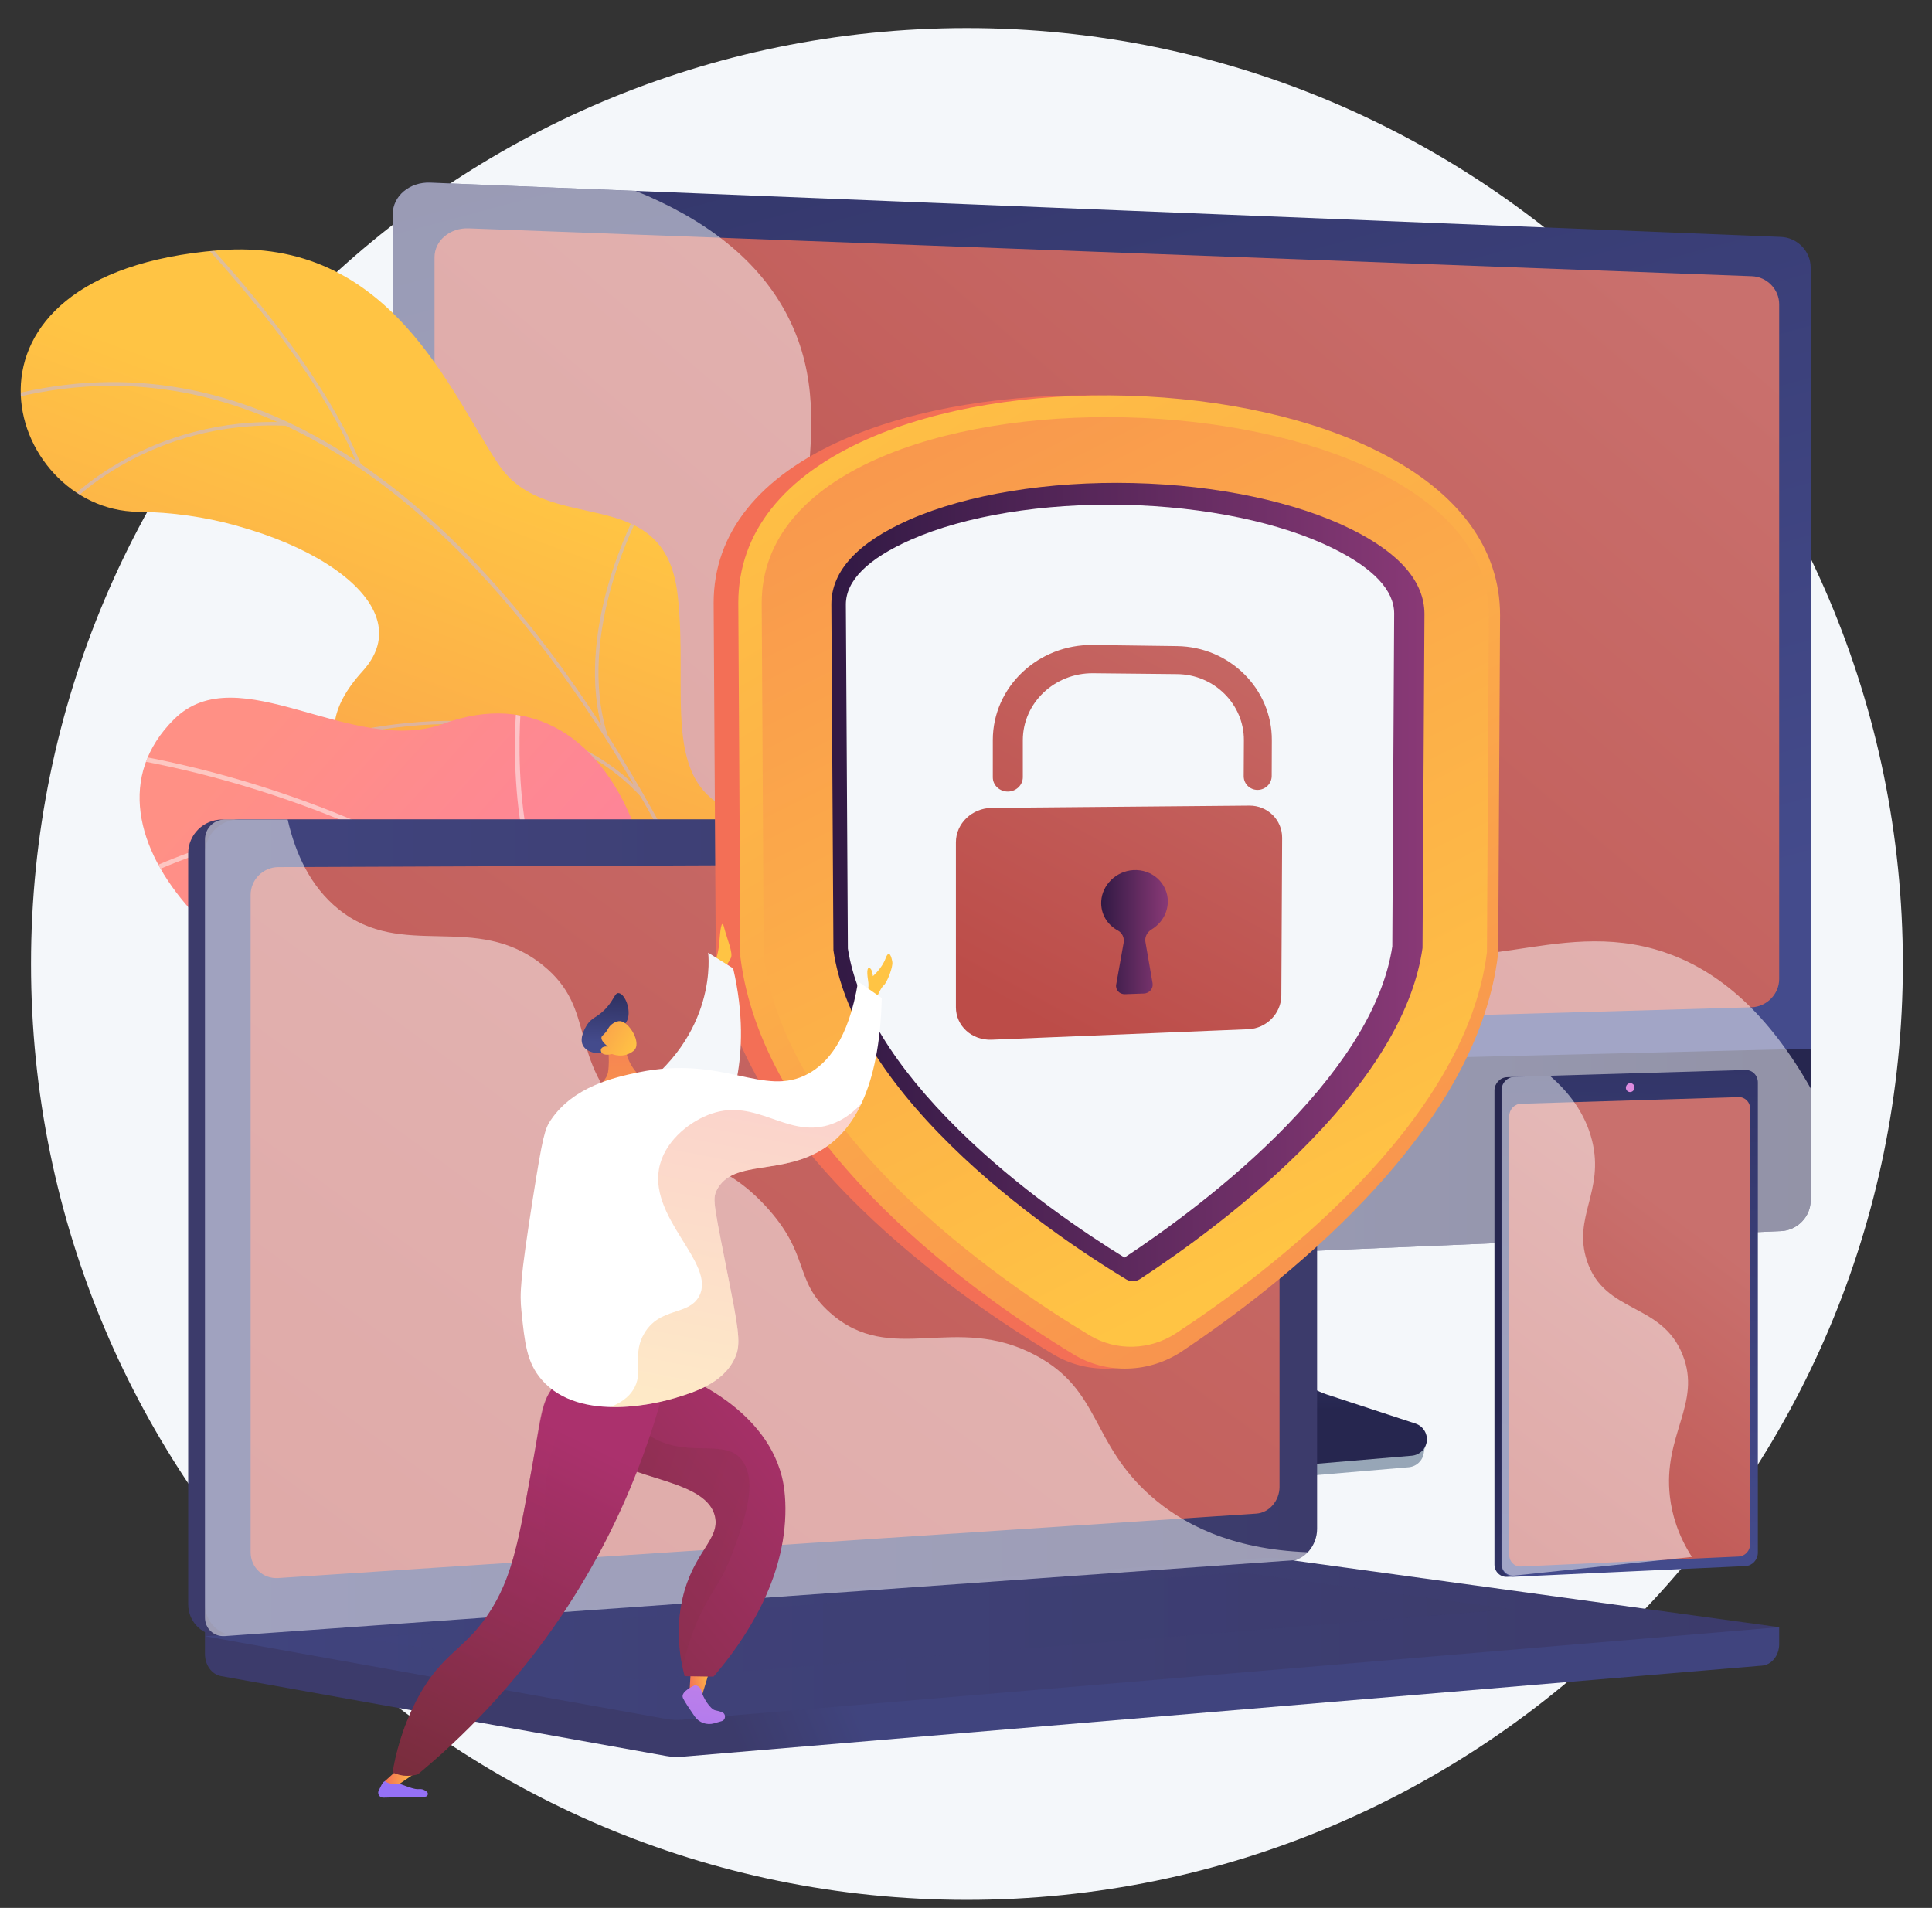
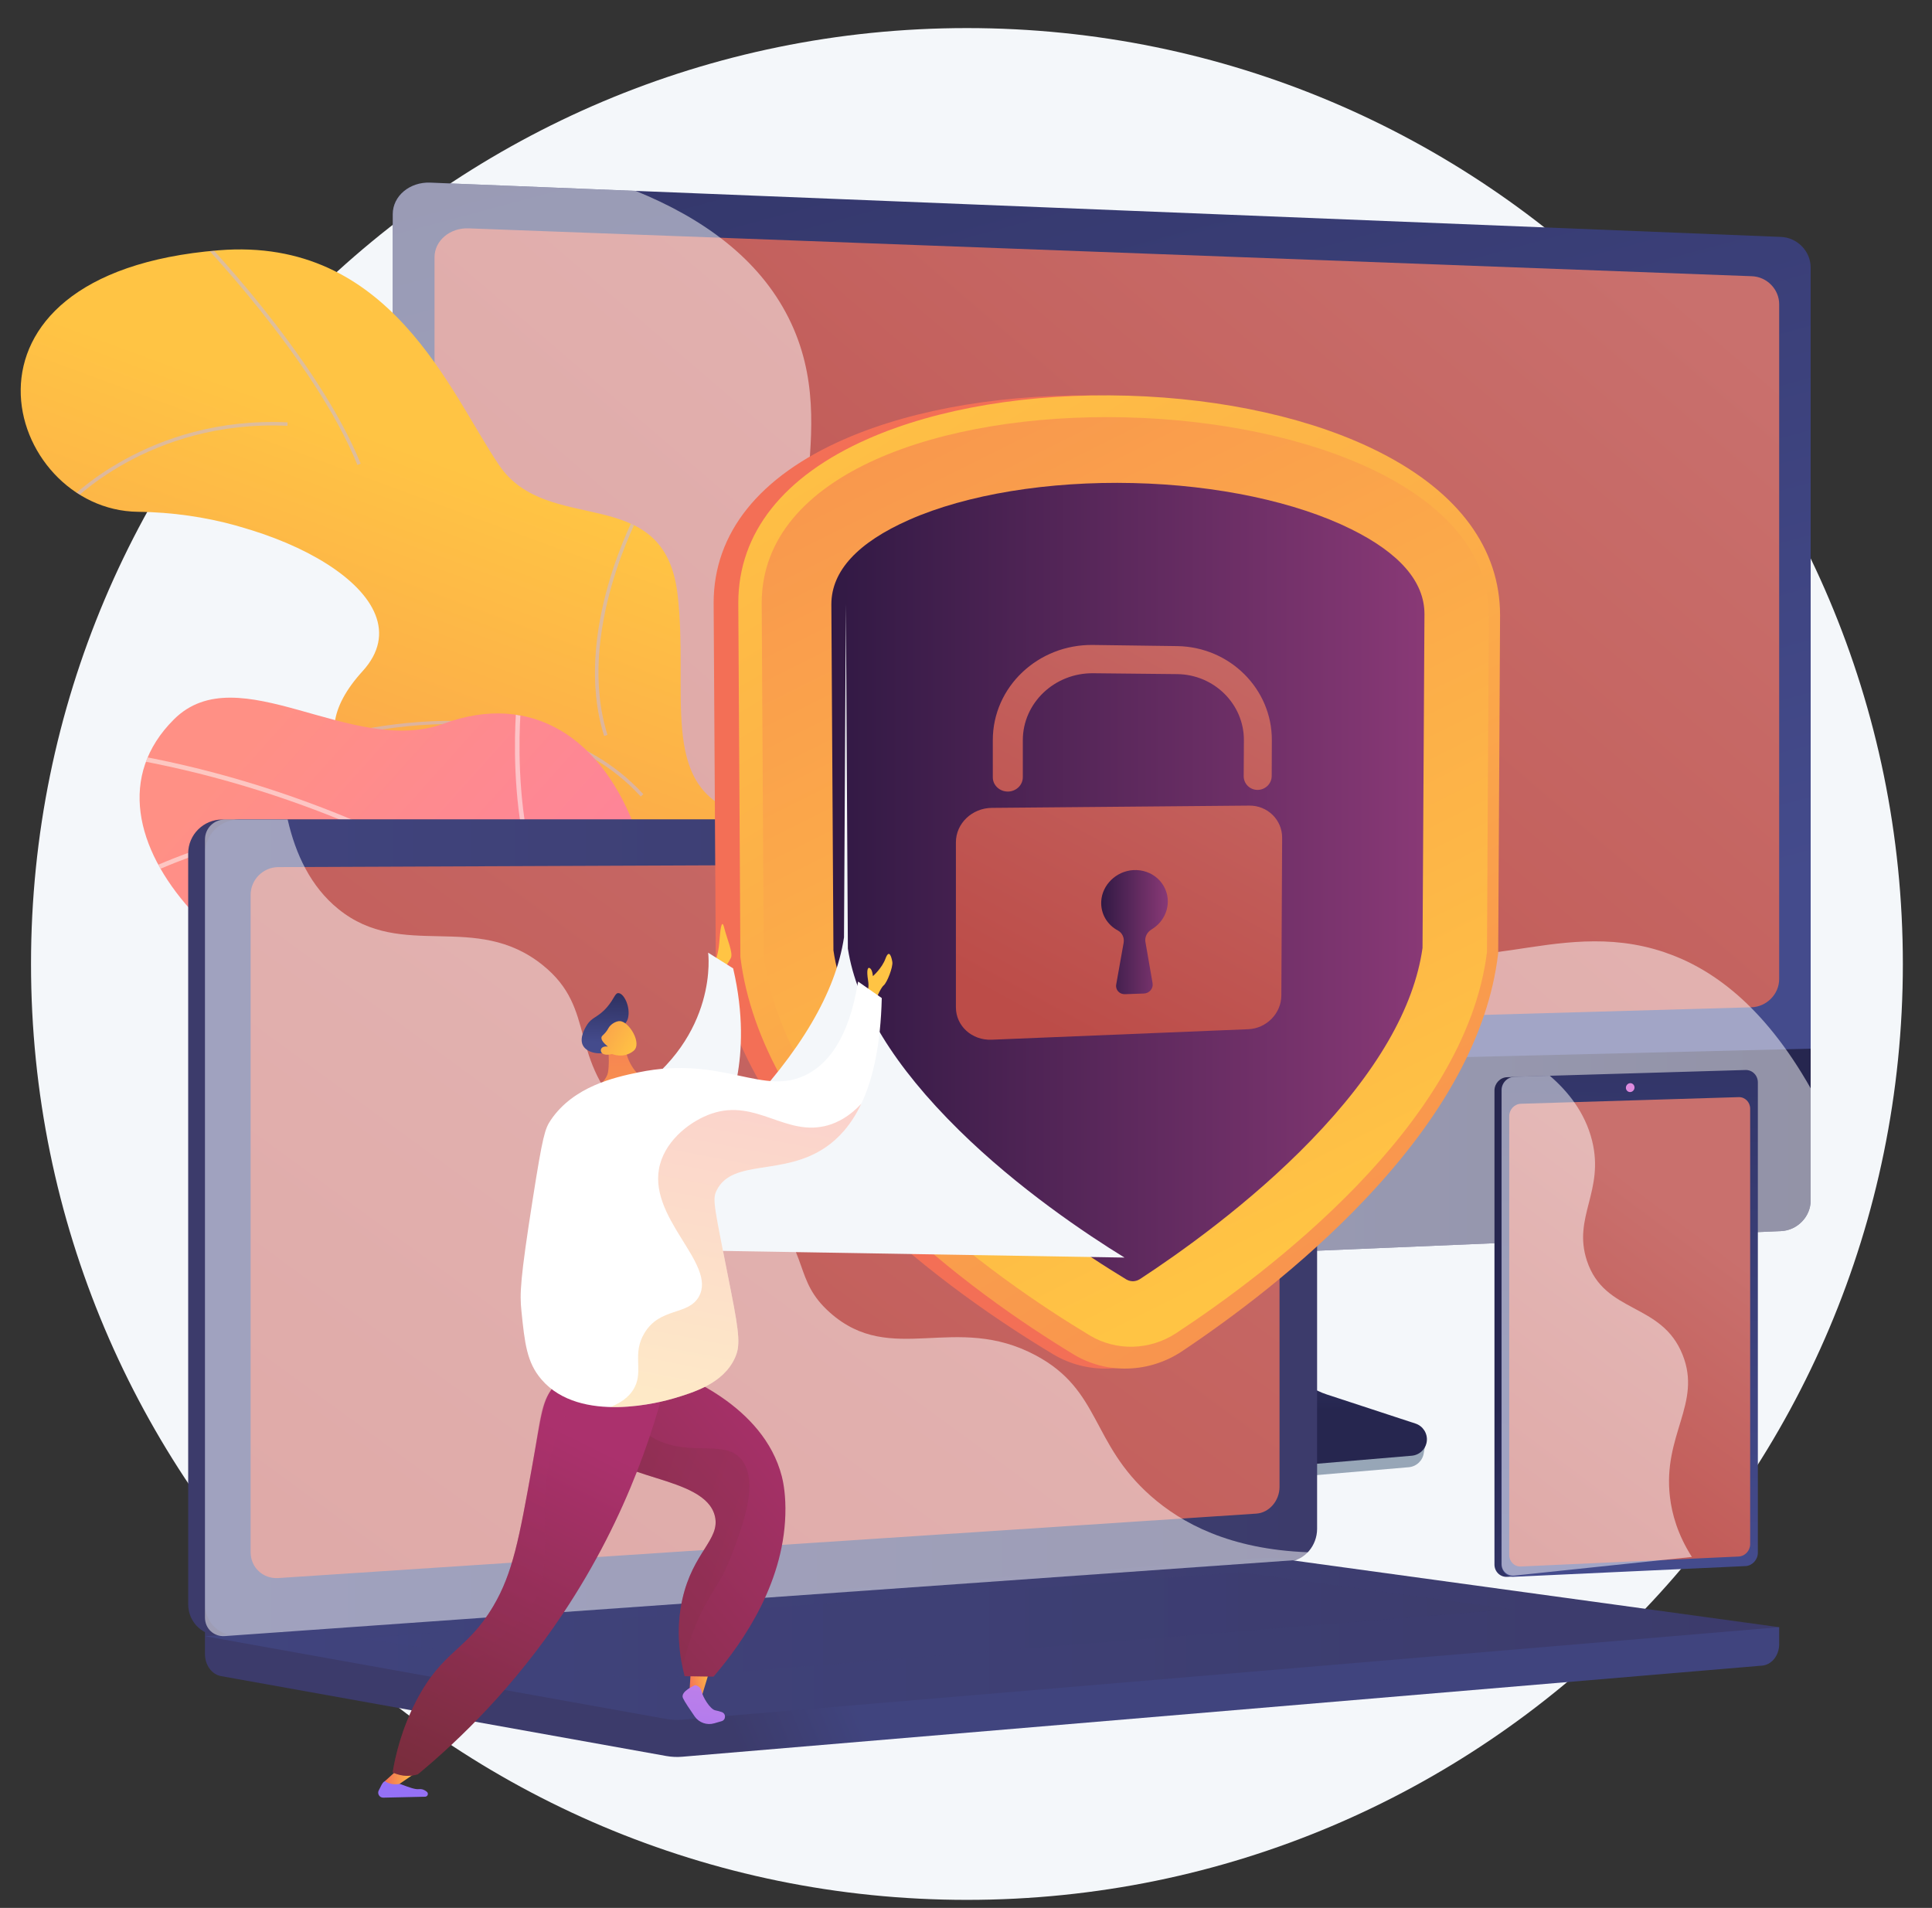
<svg xmlns="http://www.w3.org/2000/svg" viewBox="0 0 2890 2854" width="2890" height="2854">
  <rect x="0" y="0" width="2890" height="2854" fill="#333333" stroke="none" />
  <title>Wavy_Bus-25_Single-07-ai</title>
  <defs>
    <linearGradient id="g1" x2="1" gradientUnits="userSpaceOnUse" gradientTransform="matrix(7.266,272.492,-455.833,12.155,1889.945,1840.164)">
      <stop offset="0" stop-color="#444b8c" />
      <stop offset=".996" stop-color="#26264f" />
    </linearGradient>
    <linearGradient id="g2" x2="1" gradientUnits="userSpaceOnUse" gradientTransform="matrix(-782.194,-2746.113,3580.788,-1019.94,1249.045,1721.647)">
      <stop offset="0" stop-color="#444b8c" />
      <stop offset=".996" stop-color="#26264f" />
    </linearGradient>
    <linearGradient id="g3" x2="1" gradientUnits="userSpaceOnUse" gradientTransform="matrix(-1353.304,1566.137,-1639.544,-1416.735,2804.623,659.772)">
      <stop offset="0" stop-color="#c9706d" />
      <stop offset=".004" stop-color="#c9706d" />
      <stop offset="1" stop-color="#bc4c48" />
    </linearGradient>
    <linearGradient id="g4" x2="1" gradientUnits="userSpaceOnUse" gradientTransform="matrix(2120.925,0,0,358.342,587.537,1568.7)">
      <stop offset="0" stop-color="#444b8c" />
      <stop offset=".996" stop-color="#26264f" />
    </linearGradient>
    <clipPath clipPathUnits="userSpaceOnUse" id="cp1">
      <path d="m1231.33 1515.15l-216.78 121.41c0 0-103.09-88.35-93.91-196.58 18.71-220.83-176-221.81-257.5-234.42-122.89-19.01-222.9-89.37-120.72-201.61 102.18-112.24-133.12-236.24-336.02-238.34-198.56-2.07-309.47-356.21 120.69-391.21 256.89-20.9 346.28 213.82 419.6 321.62 73.31 107.79 247.1 22.78 266.94 193.52 16.96 145.83-28.36 284.48 88.6 325.76 116.97 41.29 175.41 128.29 129.1 299.85z" />
    </clipPath>
    <linearGradient id="g5" x2="1" gradientUnits="userSpaceOnUse" gradientTransform="matrix(-538.115,1441.054,-2157.899,-805.797,1528.113,1013.262)">
      <stop offset="0" stop-color="#ffc444" />
      <stop offset=".996" stop-color="#f36f56" />
    </linearGradient>
    <linearGradient id="g6" x2="1" gradientUnits="userSpaceOnUse" gradientTransform="matrix(1077.981,966.847,-407.848,454.728,991.229,416.653)">
      <stop offset="0" stop-color="#ff9085" />
      <stop offset="1" stop-color="#fb6fbb" />
    </linearGradient>
    <clipPath clipPathUnits="userSpaceOnUse" id="cp2">
      <path d="m1228.73 2078.67l304.87-92.24c4.7-48.53 3.29-135.01-66.43-135.34-96.94-0.45-145.17-156.52-137.04-219.14 10.05-77.5 29.76-258.45-120.08-261.51-124.75-2.55-205.77 21.31-256.96-123.29-51.2-144.6-158.36-212.7-289.06-164.78-137.54 50.43-307.43-102.43-403.97-6.21-168.21 167.66 108.38 438.17 379.44 460.4 271.06 22.23 157.19 151.02 185.98 273.21 39.3 166.81 250.94 66.48 328.53 113.74 60.83 37.05 72.81 109.33 74.72 155.16z" />
    </clipPath>
    <linearGradient id="g7" x2="1" gradientUnits="userSpaceOnUse" gradientTransform="matrix(-170.296,71.524,-31.85,-75.834,1339.352,2693.042)">
      <stop offset="0" stop-color="#40447e" />
      <stop offset=".996" stop-color="#3c3b6b" />
    </linearGradient>
    <linearGradient id="g8" x2="1" gradientUnits="userSpaceOnUse" gradientTransform="matrix(-182.094,76.479,-63.308,-150.734,1384.525,2521.175)">
      <stop offset="0" stop-color="#40447e" />
      <stop offset=".996" stop-color="#3c3b6b" />
    </linearGradient>
    <linearGradient id="g9" x2="1" gradientUnits="userSpaceOnUse" gradientTransform="matrix(1663.699,0,0,1221.002,306.551,1225.883)">
      <stop offset="0" stop-color="#40447e" />
      <stop offset=".996" stop-color="#3c3b6b" />
    </linearGradient>
    <linearGradient id="g10" x2="1" gradientUnits="userSpaceOnUse" gradientTransform="matrix(-1374.791,1921.181,-1972.269,-1411.35,2227.2,1366.976)">
      <stop offset="0" stop-color="#c9706d" />
      <stop offset=".004" stop-color="#c9706d" />
      <stop offset="1" stop-color="#bc4c48" />
    </linearGradient>
    <linearGradient id="g11" x2="1" gradientUnits="userSpaceOnUse" gradientTransform="matrix(2354.815,0,0,242.453,306.551,2330.389)">
      <stop offset="0" stop-color="#40447e" />
      <stop offset=".996" stop-color="#3c3b6b" />
    </linearGradient>
    <linearGradient id="g12" x2="1" gradientUnits="userSpaceOnUse" gradientTransform="matrix(1725.359,0,0,161.099,537.48,2351.772)">
      <stop offset="0" stop-color="#40447e" />
      <stop offset=".996" stop-color="#3c3b6b" />
    </linearGradient>
    <linearGradient id="g13" x2="1" gradientUnits="userSpaceOnUse" gradientTransform="matrix(-338.822,-289.031,311.55,-365.221,2223.81,2807.631)">
      <stop offset="0" stop-color="#444b8c" />
      <stop offset=".996" stop-color="#26264f" />
    </linearGradient>
    <linearGradient id="g14" x2="1" gradientUnits="userSpaceOnUse" gradientTransform="matrix(46.421,-1247.904,662.585,24.648,2229.779,2315.34)">
      <stop offset="0" stop-color="#444b8c" />
      <stop offset=".996" stop-color="#26264f" />
    </linearGradient>
    <linearGradient id="g15" x2="1" gradientUnits="userSpaceOnUse" gradientTransform="matrix(-423.17,568.981,-504.716,-375.374,3158.373,2294.04)">
      <stop offset="0" stop-color="#c9706d" />
      <stop offset=".004" stop-color="#c9706d" />
      <stop offset="1" stop-color="#bc4c48" />
    </linearGradient>
    <linearGradient id="g16" x2="1" gradientUnits="userSpaceOnUse" gradientTransform="matrix(-452.952,435.362,-441.455,-459.291,3372.232,1269.132)">
      <stop offset="0" stop-color="#ffc444" />
      <stop offset=".996" stop-color="#f36f56" />
    </linearGradient>
    <linearGradient id="g17" x2="1" gradientUnits="userSpaceOnUse" gradientTransform="matrix(1469.092,2402.797,-2229.265,1362.993,2192.863,-81.291)">
      <stop offset="0" stop-color="#ffc444" />
      <stop offset=".996" stop-color="#f36f56" />
    </linearGradient>
    <linearGradient id="g18" x2="1" gradientUnits="userSpaceOnUse" gradientTransform="matrix(-1158.507,-2329.518,2106.949,-1047.82,962.286,2352.226)">
      <stop offset="0" stop-color="#ffc444" />
      <stop offset=".996" stop-color="#f36f56" />
    </linearGradient>
    <linearGradient id="g19" x2="1" gradientUnits="userSpaceOnUse" gradientTransform="matrix(887.128,0,0,1194.31,1243.629,722.285)">
      <stop offset="0" stop-color="#311944" />
      <stop offset="1" stop-color="#893976" />
    </linearGradient>
    <linearGradient id="g20" x2="1" gradientUnits="userSpaceOnUse" gradientTransform="matrix(-390.111,721.113,-783.252,-423.727,2144.459,917.912)">
      <stop offset="0" stop-color="#c9706d" />
      <stop offset=".004" stop-color="#c9706d" />
      <stop offset="1" stop-color="#bc4c48" />
    </linearGradient>
    <linearGradient id="g21" x2="1" gradientUnits="userSpaceOnUse" gradientTransform="matrix(99.618,0,0,185.762,1647.244,1301.479)">
      <stop offset="0" stop-color="#311944" />
      <stop offset="1" stop-color="#893976" />
    </linearGradient>
    <linearGradient id="g22" x2="1" gradientUnits="userSpaceOnUse" gradientTransform="matrix(-430.962,796.625,-988.999,-535.033,1976.166,768.599)">
      <stop offset=".004" stop-color="#c9706d" />
      <stop offset=".01" stop-color="#c9706d" />
      <stop offset=".99" stop-color="#bc4c48" />
      <stop offset="1" stop-color="#bc4c48" />
    </linearGradient>
    <linearGradient id="g23" x2="1" gradientUnits="userSpaceOnUse" gradientTransform="matrix(-101.931,194.221,-112.617,-59.104,1403.361,716.001)">
      <stop offset=".004" stop-color="#f36f56" />
      <stop offset="1" stop-color="#ffc444" />
    </linearGradient>
    <linearGradient id="g24" x2="1" gradientUnits="userSpaceOnUse" gradientTransform="matrix(39.184,-6.67,8.539,50.164,1023.635,2488.667)">
      <stop offset=".004" stop-color="#f36f56" />
      <stop offset="1" stop-color="#ffc444" />
    </linearGradient>
    <linearGradient id="g25" x2="1" gradientUnits="userSpaceOnUse" gradientTransform="matrix(-55.52,507.056,-605.568,-66.306,1122.686,2271.199)">
      <stop offset=".004" stop-color="#e38ddd" />
      <stop offset="1" stop-color="#9571f6" />
    </linearGradient>
    <linearGradient id="g26" x2="1" gradientUnits="userSpaceOnUse" gradientTransform="matrix(-541.926,445.154,-576.645,-702.002,1494.505,2445.513)">
      <stop offset="0" stop-color="#ab316d" />
      <stop offset="1" stop-color="#792d3d" />
    </linearGradient>
    <linearGradient id="g27" x2="1" gradientUnits="userSpaceOnUse" gradientTransform="matrix(-164.605,422.51,-893.246,-347.998,813.568,2160.555)">
      <stop offset=".004" stop-color="#e38ddd" />
      <stop offset="1" stop-color="#9571f6" />
    </linearGradient>
    <linearGradient id="g28" x2="1" gradientUnits="userSpaceOnUse" gradientTransform="matrix(46.69,4.394,-2.717,28.873,578.143,2638.866)">
      <stop offset=".004" stop-color="#f36f56" />
      <stop offset="1" stop-color="#ffc444" />
    </linearGradient>
    <linearGradient id="g29" x2="1" gradientUnits="userSpaceOnUse" gradientTransform="matrix(-640.168,-216.141,303.047,-897.569,1419.342,2809.008)">
      <stop offset="0" stop-color="#ab316d" />
      <stop offset="1" stop-color="#792d3d" />
    </linearGradient>
    <linearGradient id="g30" x2="1" gradientUnits="userSpaceOnUse" gradientTransform="matrix(-250.486,502.184,-118.163,-58.939,1184.366,2308.602)">
      <stop offset="0" stop-color="#ab316d" />
      <stop offset="1" stop-color="#792d3d" />
    </linearGradient>
    <linearGradient id="g31" x2="1" gradientUnits="userSpaceOnUse" gradientTransform="matrix(-239.003,479.164,-82.894,-41.347,1168.222,2329.946)">
      <stop offset="0" stop-color="#ab316d" />
      <stop offset="1" stop-color="#792d3d" />
    </linearGradient>
    <linearGradient id="g32" x2="1" gradientUnits="userSpaceOnUse" gradientTransform="matrix(3.018,-102.555,77.874,2.291,961.77,1561.167)">
      <stop offset="0" stop-color="#444b8c" />
      <stop offset=".996" stop-color="#26264f" />
    </linearGradient>
    <linearGradient id="g33" x2="1" gradientUnits="userSpaceOnUse" gradientTransform="matrix(29.798,446.971,-625.183,41.679,961.415,1451.475)">
      <stop offset=".004" stop-color="#f36f56" />
      <stop offset="1" stop-color="#ffc444" />
    </linearGradient>
    <linearGradient id="g34" x2="1" gradientUnits="userSpaceOnUse" gradientTransform="matrix(137.95,84.641,-91.144,148.548,831.931,1457.866)">
      <stop offset=".004" stop-color="#f36f56" />
      <stop offset="1" stop-color="#ffc444" />
    </linearGradient>
    <linearGradient id="g35" x2="1" gradientUnits="userSpaceOnUse" gradientTransform="matrix(38.338,264.33,-197.783,28.686,1104.786,453.271)">
      <stop offset=".004" stop-color="#f36f56" />
      <stop offset="1" stop-color="#ffc444" />
    </linearGradient>
    <linearGradient id="g36" x2="1" gradientUnits="userSpaceOnUse" gradientTransform="matrix(-100.584,523.878,-286.988,-55.102,836.985,1596.295)">
      <stop offset=".004" stop-color="#f36f56" />
      <stop offset="1" stop-color="#ffc444" />
    </linearGradient>
  </defs>
  <style>		.s0 { fill: #f4f7fa } 		.s1 { fill: #97a6b7 } 		.s2 { fill: url(#g1) } 		.s3 { fill: url(#g2) } 		.s4 { fill: url(#g3) } 		.s5 { fill: url(#g4) } 		.s6 { fill: #ffffff } 		.s7 { fill: url(#g5) } 		.s8 { fill: #beb8f2 } 		.s9 { fill: url(#g6) } 		.s10 { fill: #fcfdfe } 		.s11 { fill: url(#g7) } 		.s12 { fill: url(#g8) } 		.s13 { fill: url(#g9) } 		.s14 { fill: url(#g10) } 		.s15 { fill: url(#g11) } 		.s16 { opacity: .3;mix-blend-mode: multiply;fill: url(#g12) } 		.s17 { opacity: .5;mix-blend-mode: soft-light;fill: #ffffff } 		.s18 { fill: url(#g13) } 		.s19 { fill: url(#g14) } 		.s20 { fill: url(#g15) } 		.s21 { fill: #de8bdf } 		.s22 { fill: url(#g16) } 		.s23 { fill: url(#g17) } 		.s24 { fill: url(#g18) } 		.s25 { fill: url(#g19) } 		.s26 { fill: url(#g20) } 		.s27 { fill: url(#g21) } 		.s28 { fill: url(#g22) } 		.s29 { fill: url(#g23) } 		.s30 { fill: url(#g24) } 		.s31 { fill: url(#g25) } 		.s32 { fill: url(#g26) } 		.s33 { fill: url(#g27) } 		.s34 { fill: url(#g28) } 		.s35 { fill: url(#g29) } 		.s36 { fill: url(#g30) } 		.s37 { fill: url(#g31) } 		.s38 { fill: url(#g32) } 		.s39 { fill: url(#g33) } 		.s40 { fill: url(#g34) } 		.s41 { fill: url(#g35) } 		.s42 { opacity: .3;mix-blend-mode: multiply;fill: url(#g36) } 	</style>
  <g id="_Artboards_">	</g>
  <g id="Background">
    <g id="&lt;Group&gt;">
      <g id="&lt;Group&gt;">			</g>
    </g>
  </g>
  <g id="Illustration">
    <g id="&lt;Group&gt;">
      <path id="&lt;Path&gt;" class="s0" d="m2846.4 1442c0 773.2-626.8 1400-1400 1400-773.2 0-1400-626.8-1400-1400 0-773.2 626.8-1400 1400-1400 773.2 0 1400 626.8 1400 1400z" />
      <g id="&lt;Group&gt;">
        <path id="&lt;Path&gt;" class="s1" d="m1980 2101.9c-36.4-12.1-63.6-43-71.3-81l-53-262.3-453.4 16.1-55.8 273.3c-7.8 38.3 23.5 76.7 59.5 90.8l189.7 74.2c35.3 13.8 73.2 19.3 110.9 16l400.8-34.2c11.8-1.1 21.2-10.3 22.5-22.1 1.4-11.8 9.6-25.1-1.6-28.8z" />
        <path id="&lt;Path&gt;" class="s2" d="m1984.5 2085.9c-36.4-11.9-63.6-42.4-71.3-79.9l-52.9-259-442.3 15.9-55.8 269.8c-7.8 37.8 12.9 75.7 48.9 89.6l189.5 73.3c35.2 13.6 73.1 19.1 110.7 15.9l400.5-33.9c11.7-1 21.1-10.1 22.5-21.7 1.3-11.7-5.7-22.7-16.9-26.4z" />
        <path id="&lt;Path&gt;" class="s3" d="m2708.5 1576.2v-1176.1c0-24.2-19.9-44.7-44.3-45.7l-2020.7-81.2c-30.7-1.2-56 20-56 47.2v1299.9z" />
        <g id="&lt;Group&gt;">
          <path id="&lt;Path&gt;" class="s4" d="m2620.6 413.2l-1919.6-71.6c-28-1.1-51 18.4-51 43.2v116.5 1015.4c0 25.3 23.5 45.4 52 44.6l1917.8-54.5c22.9-0.7 41.6-19.7 41.6-42.3v-905.6-103.9c0-22.2-18.3-41-40.8-41.8z" />
        </g>
        <path id="&lt;Path&gt;" class="s5" d="m587.5 1620.3v259.6c0 27.2 25.3 48.4 56 47.1l2020.7-85.4c24.4-1.1 44.3-21.6 44.3-45.8v-227.1z" />
        <g id="&lt;Group&gt;" style="opacity: .5;mix-blend-mode: soft-light">
          <path id="&lt;Path&gt;" class="s6" d="m2489.6 1424.4c-166-56.1-303.3 58.3-422.6-31.8-134.5-101.4-25.8-296.4-150.2-411.3-172.8-159.6-518.3 87.9-668.4-62.5-103.1-103.5 18.6-269.1-68.8-443.3-44.4-88.5-127.6-148.9-228.7-189.9l-307.4-12.4c-30.7-1.2-56 20-56 47.2v1299.9 259.6c0 27.2 25.3 48.4 56 47.1l2020.7-85.4c24.4-1.1 44.3-21.6 44.3-45.8v-167.8c-71.2-125.8-149.8-180.3-218.9-203.6z" />
        </g>
      </g>
      <g id="&lt;Clip Group&gt;" clip-path="url(#cp1)">
        <path id="&lt;Path&gt;" class="s7" d="m1231.3 1515.2l-216.7 121.4c0 0-103.1-88.4-94-196.6 18.7-220.8-176-221.8-257.5-234.4-122.9-19.1-208.9-84.4-137.5-198 80.7-128.5-116.3-239.9-319.2-242-198.6-2.1-309.5-356.2 120.7-391.2 256.9-20.9 346.3 213.8 419.6 321.6 73.3 107.8 247.1 22.8 266.9 193.5 17 145.9-28.3 284.5 88.6 325.8 117 41.3 175.4 128.3 129.1 299.9z" />
        <g id="&lt;Group&gt;" style="opacity: .5;mix-blend-mode: soft-light">
-           <path id="&lt;Path&gt;" class="s8" d="m1148.8 1587.8l-5 1.7c-1-3.1-107.3-310.5-304.6-583.5-181.7-251.5-480-524.3-869.5-396.1l-1.6-5c173.4-57.1 343.4-40.8 505.3 48.4 129.4 71.2 254 188.9 370.2 349.8 197.6 273.6 304.1 581.6 305.2 584.7z" />
          <path id="&lt;Path&gt;" class="s8" d="m539.5 693.5l-4.8 2c-65.9-161.7-243.7-344.2-245.5-346l3.7-3.7c1.8 1.8 180.4 185 246.6 347.7z" />
          <path id="&lt;Path&gt;" class="s8" d="m430 637c-207.8-9.7-326 117-327.2 118.3l-3.8-3.6c1.2-1.3 120.9-129.7 331.2-119.9z" />
          <path id="&lt;Path&gt;" class="s8" d="m958.5 1191.5c-172-187.1-495.1-75.6-498.2-74.3l-2.4-4.6c2.9-1.6 330.9-113.4 504.4 75.4z" />
          <path id="&lt;Path&gt;" class="s8" d="m908.7 1099.3l-5 1.6c-48.8-154.7 48.1-334.2 49.1-336l4.6 2.6c-1 1.7-96.8 179.3-48.7 331.8z" />
          <path id="&lt;Path&gt;" class="s8" d="m1126 1541.5c-53.6-80.3-210.8-79.6-212.3-79.6l-0.1-5.3c6.6 0 161.6-0.7 216.8 82z" />
          <path id="&lt;Path&gt;" class="s8" d="m1101.8 1468.4l-4.9 1.7c-25.6-71.9 32.7-200.6 51.9-242.9 2.7-6 5-11.2 5.2-12.2l5.2 1.2c-0.3 1.4-1.9 4.8-5.7 13.1-18.9 41.9-76.5 169.1-51.7 239.1z" />
        </g>
      </g>
      <g id="&lt;Group&gt;">
        <path id="&lt;Path&gt;" class="s9" d="m1208.6 1986.3q2 0.2 4 0.5c79.5 9.2 167.9 5.1 265.2-20q27.9-9.3 55.8-18.7c2.5-49.3-4-96.7-66.4-97-97-0.5-145.2-156.5-137.1-219.2 10.1-77.5 29.8-258.4-120.1-261.5-124.7-2.5-205.7 21.3-256.9-123.3-51.2-144.6-158.4-212.6-289.1-164.7-137.5 50.4-307.4-102.5-403.9-6.2-168.2 167.6 108.3 438.1 379.4 460.4 271.1 22.2 157.2 151 186 273.2 39.3 166.8 250.9 66.4 328.5 113.7 26.3 16 43.4 38.6 54.6 62.8z" />
        <g id="&lt;Clip Group&gt;" clip-path="url(#cp2)">
          <g id="&lt;Group&gt;" style="opacity: .5;mix-blend-mode: soft-light">
            <path id="&lt;Path&gt;" class="s10" d="m1357.8 1987.3l6.1-3.3c-236.7-445.6-688.5-774.2-1179.2-857.6l-1.1 6.8c488.5 83 938.5 410.3 1174.2 854.1z" />
            <path id="&lt;Path&gt;" class="s10" d="m1207.9 1755.4l6.6-2c-56.6-190.1 62-386.7 63.2-388.6l-5.8-3.7c-1.3 2-121.5 201.2-64 394.3z" />
            <path id="&lt;Path&gt;" class="s10" d="m1312 1906.5l4.9-4.9c-142-142.3-499.3-62.1-502.9-61.2l1.6 6.7c3.5-0.8 357.1-80.2 496.4 59.4z" />
            <path id="&lt;Path&gt;" class="s10" d="m850.4 1413.6l5.3-4.4c-102.6-122.2-75.4-365.2-75.1-367.6l-6.8-0.9c-0.3 2.5-27.9 248.5 76.6 372.9z" />
            <path id="&lt;Path&gt;" class="s10" d="m572.9 1253.2l1.8-6.6c-175.6-47-390.4 71.8-392.5 73l3.3 6c2.2-1.2 214.6-118.6 387.4-72.4z" />
          </g>
        </g>
      </g>
      <g id="&lt;Group&gt;">
        <path id="&lt;Path&gt;" class="s11" d="m2661.4 2434.1l-2354.8-20.5v60.7c0 16.5 10.2 30.5 24.1 33l665.9 119.5c7.9 1.4 15.9 1.8 23.9 1.1l1615.3-136.3c14.4-1.2 25.6-15.2 25.6-32.2z" />
        <path id="&lt;Path&gt;" class="s12" d="m1903.3 2335.7l-1570.8 111.1c-28.1 1.9-51-19.2-51-47.2v-1123c0-28 22.9-50.7 51-50.7h1570.8c23.2 0 41.9 20.5 41.9 45.9v1015.1c0 25.3-18.7 47.2-41.9 48.8z" />
        <path id="&lt;Path&gt;" class="s13" d="m1928.4 2335.7l-1570.9 111.1c-28.1 1.9-50.9-19.2-50.9-47.2v-1123c0-28 22.8-50.7 50.9-50.7h1570.9c23.1 0 41.8 20.5 41.8 45.9v1015.1c0 25.3-18.7 47.2-41.8 48.8z" />
        <path id="&lt;Path&gt;" class="s14" d="m1879.4 2264.2l-1463.1 96.4c-22.8 1.5-41.4-15.8-41.4-38.7v-983.2c0-22.8 18.6-41.5 41.4-41.6l1463.1-6c19.1-0.1 34.6 16.7 34.6 37.6v895.5c0 20.8-15.5 38.7-34.6 40z" />
        <path id="&lt;Path&gt;" class="s6" d="m1198.4 1256.6c0 10.4-8.1 18.9-18 18.9-10 0.1-18.2-8.4-18.2-18.8 0-10.5 8.2-19 18.2-19 9.9 0 18 8.5 18 18.9z" />
        <path id="&lt;Path&gt;" class="s15" d="m1889.2 2330.7l-1582.6 116.9 690 123.8c7.9 1.4 15.9 1.8 23.9 1.1l1640.9-138.4-747.1-102.6c-8.3-1.1-16.7-1.4-25.1-0.8z" />
        <path id="&lt;Path&gt;" class="s16" d="m537.5 2450.5l1317.6-98.7 407.7 55.5-1306.2 105.6z" />
        <path id="&lt;Path&gt;" class="s17" d="m1549.9 2027.8c-121.1-65.2-216.3 17.4-308.2-64.1-55.7-49.4-28.4-86.2-96.9-160-76-81.8-125.4-54.3-201.7-127.8-96.5-93.1-48.2-165.4-131.3-232.2-100.8-81.1-209.6-6.1-305.6-83.8-41.4-33.5-64.1-82.2-75.9-134h-93.9c-16.5 0-29.8 13.3-29.8 29.8v1164c0 16.5 13.3 28.9 29.8 27.7l1600.9-113.6c7.9-0.6 14.8-5.2 19.3-11.8-117.2-4.3-189.2-43.6-235.2-84.2-90-79.5-74.4-157.8-171.5-210z" />
      </g>
      <g id="&lt;Group&gt;">
        <g id="&lt;Group&gt;">
          <g id="&lt;Group&gt;">
            <path id="&lt;Path&gt;" class="s18" d="m2618.7 1619.8v703.1c0 10.5-9 12.9-19.2 13.4l-340.1 22.3-5.1 0.2c-10.3 0.5-18.8-7.8-18.8-18.4v-709.1c0-10.6 8.5-19.6 18.8-19.9l6.9-0.2 341.5 5.7c10.1-0.3 16-7.6 16 2.9z" />
            <path id="&lt;Path&gt;" class="s19" d="m2629.5 1619.1v703.6c0 10.5-8.3 19.5-18.5 20l-346.3 16c-10.4 0.4-18.8-7.8-18.8-18.5v-709.6c0-10.6 8.4-19.5 18.8-19.8l346.3-10.2c10.2-0.3 18.5 8 18.5 18.5z" />
            <path id="&lt;Path&gt;" class="s20" d="m2618 1658.5v651.3c0 9.8-7.7 18.2-17.2 18.6l-325.7 14.9c-9.7 0.5-17.5-7.3-17.5-17.2v-656.5c0-9.9 7.8-18.2 17.5-18.5l325.7-9.9c9.5-0.3 17.2 7.5 17.2 17.3z" />
          </g>
          <path id="&lt;Path&gt;" class="s21" d="m2445 1626.8c0 3.6-2.9 6.7-6.5 6.8-3.5 0.1-6.4-2.8-6.4-6.4 0-3.7 2.9-6.7 6.4-6.9 3.6-0.1 6.5 2.8 6.5 6.5z" />
        </g>
        <g id="&lt;Group&gt;" style="opacity: .5;mix-blend-mode: soft-light">
          <path id="&lt;Path&gt;" class="s6" d="m2517 2026.8c-31.5-79.4-116.7-60.7-143.2-140.9-21.6-65.5 26.5-103.9 7.7-179.7-10.6-42.5-36.6-74.1-63.2-97l-52.8 1.6c-10.6 0.3-19.3 9.2-19.3 19.8v709c0 10.6 8.7 18.4 19.3 17.3l265.3-27.9c-21.3-33.5-29.8-64.2-32.8-89.7-11-92.7 48-139.8 19-212.5z" />
        </g>
      </g>
      <g id="&lt;Group&gt;">
        <path id="&lt;Path&gt;" class="s22" d="m1658.1 2047.2c-29.3 0.9-57.9-6.5-82.8-21.4-75.5-45.3-187.2-120.1-287.6-218-127.5-124.3-200.8-250.6-216.8-374.7l-0.2-1.9-3.2-529.3c0-104.6 68.3-189.5 196.4-245.3 105.8-46.1 246.1-68.9 394.2-64.7 146.5 4.3 282 34.5 382.3 84.9 119.3 59.8 181.8 143.9 181.8 243.7l-2.8 505.7-0.2 1.9c-14.7 118.7-82.1 241.5-201.2 365.7-95.5 99.6-203.5 178.5-277.6 227.4-24.5 16.2-53 25.2-82.3 26z" />
        <path id="&lt;Path&gt;" class="s23" d="m1687.2 2047.2c-29 0.9-57.2-6.5-81.7-21.4-74.6-45.3-184.8-120.1-283.9-218-125.8-124.3-198.1-250.6-213.9-374.7l-0.2-1.9-3.1-529.3c0-104.6 67.3-189.5 193.7-245.3 104.5-46.1 242.9-68.9 389.1-64.7 144.5 4.3 278.3 34.5 377.3 84.9 117.6 59.8 179.4 143.9 179.4 243.7l-2.8 505.7-0.3 1.9c-14.4 118.7-80.9 241.5-198.5 365.7-94.2 99.6-200.8 178.5-273.9 227.4-24.2 16.2-52.3 25.2-81.2 26z" />
        <path id="&lt;Path&gt;" class="s24" d="m1139.4 902.3l3 526.6c34.7 268.7 350.5 486.2 488 568.9 39.4 23.6 89.8 22.2 128.9-3.5 134.7-88.6 433.1-311.7 465-570l2.8-504.4c0-374.1-1087.7-408.3-1087.7-17.6z" />
        <path id="&lt;Path&gt;" class="s25" d="m1695 1916.6c-2.5 0-6.3-0.4-10.2-2.7-56.6-34.3-166.4-106.1-261.9-199.9-103.1-101.3-162.6-199.9-176.2-292.4l-3.1-517.9c0.2-49.7 39.5-92.2 116.6-126.2 86.1-38 208.3-57.9 334.8-54.9 125.3 2.9 243.9 28.2 326.2 69 72.7 36 109.4 78.6 109.6 126.6l-2.9 499.9c-12.7 89.5-68.5 186.1-166.6 287.5-92.1 95.4-199.8 171-256.1 207.8-3.9 2.5-7.7 3.1-10.2 3.2z" />
-         <path id="&lt;Path&gt;" class="s0" d="m1682.1 1881.2c-57.2-35.2-158.9-103.2-247.6-190.6-96.9-95.4-153-186.9-166.2-271.6l-3-514.9c0.1-35.5 32.7-68.1 96.8-96.5 81.5-36.1 198.4-55.1 320-52.4 120.5 2.7 234 26.5 312 65.1 60.7 30 91.3 62.8 91.4 97.4l-2.8 498.1c-12.4 82.2-65.3 172.1-157.8 267.7-85.9 88.7-185.9 160.1-242.8 197.7z" />
+         <path id="&lt;Path&gt;" class="s0" d="m1682.1 1881.2c-57.2-35.2-158.9-103.2-247.6-190.6-96.9-95.4-153-186.9-166.2-271.6l-3-514.9l-2.8 498.1c-12.4 82.2-65.3 172.1-157.8 267.7-85.9 88.7-185.9 160.1-242.8 197.7z" />
        <g id="&lt;Group&gt;">
          <path id="&lt;Path&gt;" class="s26" d="m1868.7 1205.1l-385.1 3.4c-29.6 0.3-53.7 23.3-53.7 51.5v246.8c0 28 24 49.7 53.5 48.5l383.8-15.7c27.3-1.1 49.4-23.7 49.5-50.5l1.2-235.7c0.2-26.9-21.8-48.6-49.2-48.3z" />
          <path id="&lt;Path&gt;" class="s27" d="m1746.9 1348.6c0-27.3-23.3-48.8-51.9-47-25.3 1.6-46.3 22-47.7 46.5-1.1 19 9.2 35.5 24.9 43.8 6.6 3.6 9.9 11 8.6 18.4l-11.1 62.3c-1.5 7.9 4.8 14.9 13.1 14.6l28.2-1c8.2-0.2 14.5-7.6 13.1-15.4l-10.7-61.8c-1.3-7.3 2.5-14.6 9.2-18.7 14.5-8.7 24.2-24.2 24.3-41.7z" />
          <path id="&lt;Path&gt;" class="s28" d="m1881.3 1181.6c-11.6 0.1-20.9-9.1-20.9-20.5l0.3-53.8c0.2-53.9-44.4-98.4-100-98.9l-125.7-1.3c-57.6-0.5-104.9 44.4-105 100v55.5c0 11.8-10 21.4-22.4 21.5-12.4 0-22.5-9.5-22.5-21.3v-55.7c0-79.6 67.8-143.5 150-142.3l125.7 1.7c79 1.1 142.1 64.3 141.7 140.9l-0.2 53.5c-0.1 11.4-9.5 20.6-21 20.7z" />
        </g>
      </g>
      <g id="&lt;Group&gt;">
        <path id="&lt;Path&gt;" class="s29" d="m1081.8 1451.2c0 0 7.5-10.5 11.4-18 3.9-7.4-5.6-28.1-9.9-45.3-4.2-17.2-6.3 9.6-6.8 15.7-0.6 6.1-0.6 17.3-6.9 36.6z" />
        <path id="&lt;Path&gt;" class="s30" d="m1034.1 2486.9l-2.9 46.2c0 0 6.6 6.9 19.2 2.1l13.8-45.4z" />
        <path id="&lt;Path&gt;" class="s31" d="m1039.9 2520.8c0 0-22.7 9.3-18.3 19.3 2.4 5.4 10.6 17.5 17.6 27.6 6.5 9.3 18.3 13.4 29.2 10.2 3.7-1.1 7.4-2.2 10.7-3.1 6.9-1.7 7.3-11.3 0.6-13.7-3.2-1.1-6.4-2-9.2-2.5-8.3-1.2-19.7-20.8-21-28.6-1.4-7.9-9.6-9.2-9.6-9.2z" />
        <path id="&lt;Path&gt;" class="s32" d="m985.5 2043.6c33.3 11.5 156.5 58.1 184 164.9 1.4 5.7 5.2 21.5 5.4 47.4 0.7 107.9-62 199.1-107.6 252.2q-21.6-0.3-43.2-0.7c-7.1-27.5-13.7-68.7-3.4-115 15.8-70.8 56.7-89.1 48.8-123.9-14.3-63.1-160.9-53.5-174.7-110-4.9-20.4 6-55.1 90.7-114.9z" />
        <path id="&lt;Path&gt;" class="s33" d="m573.4 2689.1l62.5-1.4c3.9-0.1 5.6-4.9 2.6-7.4-2.9-2.5-6.9-4.5-12.1-3.9-11.9 1.2-38.6-15.4-50.7-11.9-3.9 1.2-7.1 10.5-8.8 13.1-3.2 5 0.5 11.7 6.5 11.5z" />
        <path id="&lt;Path&gt;" class="s34" d="m601.5 2641.1l-25.8 23.4c0 0 9 6.8 22.1 3.9l26.4-18.1z" />
        <g id="&lt;Group&gt;" style="opacity: .3">
          <path id="&lt;Path&gt;" class="s35" d="m1096 2321.8c17.3-46.7 38-104.2 14.4-136.9-24-33-76.5-5.1-129.1-31.7-19.5-9.9-39.6-27.6-56.3-59.6-29.5 30.5-33.5 51-30.2 64.9 13.8 56.5 160.4 46.9 174.7 110 7.9 34.8-33 53.1-48.8 123.9-8.9 39.8-5.3 75.8 0.5 102.6 5.1-24.9 13.1-51 25.3-77.4 18.9-40.9 31.3-46.7 49.5-95.8z" />
        </g>
        <path id="&lt;Path&gt;" class="s36" d="m1004.6 2030.1c-20.3 93.1-63.5 235.3-162.5 383.7-73.3 109.8-153.8 188.1-217 240.4-4.5 1.4-12.1 3-21.5 1.9-7-0.9-12.5-3-16.3-4.8 4.4-26.2 13.6-65 35.3-106.9 39.8-76.6 75.3-74.2 115.3-141.8 29.3-49.5 38.8-102.1 57.8-207.4 14.7-81.2 14.7-100.6 34.9-123.9 40.7-47.1 117.1-47.7 174-41.2z" />
        <g id="&lt;Group&gt;" style="opacity: .3;mix-blend-mode: multiply">
          <path id="&lt;Path&gt;" class="s37" d="m637.9 2561.7c14.2-22.4 39.4-45.7 89.1-91.8 51.4-47.6 49.5-39 59.6-53.1 45.3-63 20.7-130.3 31.9-211.5 6.3-45.3 26.3-104.6 84.6-170.9-27.3 5-53.5 15.9-72.5 36.9-23.4 25.8-21.7 51-34.9 123.9-19 105.3-28.5 157.9-57.8 207.4-40 67.6-75.5 65.2-115.3 141.8-21.7 41.9-30.9 80.7-35.3 106.9 3.8 1.8 9.3 3.9 16.3 4.8 5.5 0.6 10.4 0.3 14.4-0.3-3.2-53.2 12.7-82.7 19.9-94.1z" />
        </g>
        <path id="&lt;Path&gt;" class="s0" d="m1059.3 1425.1c0 0 16.7 124-114 211.5l139.1 33.2c0 0 44.5-83.3 12.3-221.2z" />
        <path id="&lt;Path&gt;" class="s38" d="m928.2 1543.1c6.8-13.5 9.6-13.4 11.3-20.5 3.8-16.2-6-36.7-14.4-37-5.4-0.2-5.9 8.2-17.3 21.3-14 16-22.5 13.9-30.7 27.8-1.9 3.2-10.6 17.9-5.3 28.8 6.8 13.9 33.7 16.1 44.9 5.4 5.3-5.1 3.1-9.3 11.5-25.8z" />
        <path id="&lt;Path&gt;" class="s39" d="m908.1 1557.6c0 0 4.8 25.6 1.4 46.4-3.1 18.7-37.9 38.3-44.6 43.9-6.7 5.6 17.7 11.6 40 8.7 22.4-2.9 83.6-22.5 92.9-33.4 9.3-10.9-10.8-5.6-27.8-7.6-16.9-2.1-33.1-30.5-33.6-44.9-0.4-14.5-28.3-13.1-28.3-13.1z" />
        <g id="&lt;Group&gt;">
          <path id="&lt;Path&gt;" class="s40" d="m915.4 1576.7c0 0 17.1 7.5 32.2-4.6 13.6-10.9-6.6-44.2-20.4-44.6-4.6-0.2-11.3 3.1-15.3 7.9-2.3 2.9-2.5 4.8-6.4 9.4-3.6 4.2-5.2 4.6-5.7 6.6-0.7 2.6 0.5 6.9 9.7 14.3-4.6-0.9-8.6 0.3-10.1 3-0.3 0.5-0.8 1.8-0.6 3.2 0.5 5 7.1 7.4 16.6 4.8z" />
        </g>
        <path id="&lt;Path&gt;" class="s41" d="m1291.4 1487.7c0 0 10.4-1.4 7.1-21.2-2.5-15.5-0.6-20.7 3.1-18 3.6 2.8 4.1 11.7 4.1 11.7 0 0 13.4-11.4 18.9-26.3 5.5-14.9 9-2.3 10.2 5.1 1.2 7.5-7.8 30.7-12.9 35-5.2 4.3-12.6 23.4-12.6 23.4z" />
        <path id="&lt;Path&gt;" class="s6" d="m1319 1493q-17.7-12.3-35.4-24.7c-14.3 88.1-46.9 122.7-74.6 137.9-66.8 36.5-126.4-28.6-254.3-2-35.2 7.3-96.6 20.9-130.7 71.1-8.9 13.2-12.1 23.2-27 117.9-19 121-19.7 142.1-17 168.1 4.9 47.7 7.9 76.6 29.9 102.2 58.3 67.9 182.4 32.9 198 28.3 28.7-8.6 73.4-21.8 91.1-59.8 8.4-17.8 7.5-34.2-5.4-99.5-25.4-129.4-28.6-137.8-21.5-152 23.9-47.8 99.8-20.4 163.9-64.9 37.4-26 79.7-82.7 83-222.6z" />
        <path id="&lt;Path&gt;" class="s42" d="m949.7 2074.5c12.5-25.7-4.3-49.3 14.2-80.2 23.5-39.3 65.8-25.9 81.7-55 27.2-49.6-79.9-118.9-58.2-198 10.4-37.7 46.7-65 77-75.4 67.3-23 111.4 35.6 174.5 17.3 14.9-4.4 32.1-13.4 49.4-32-15.3 32.4-34.4 51.9-52.3 64.4-64.1 44.5-140 17.1-163.9 64.9-7.1 14.2-3.9 22.6 21.5 152 12.9 65.3 13.8 81.7 5.4 99.5-17.7 38-62.4 51.2-91.1 59.8-8.6 2.5-49.6 14.1-94.6 12.9 20.1-8.1 30.9-18.9 36.4-30.2z" />
      </g>
    </g>
  </g>
</svg>